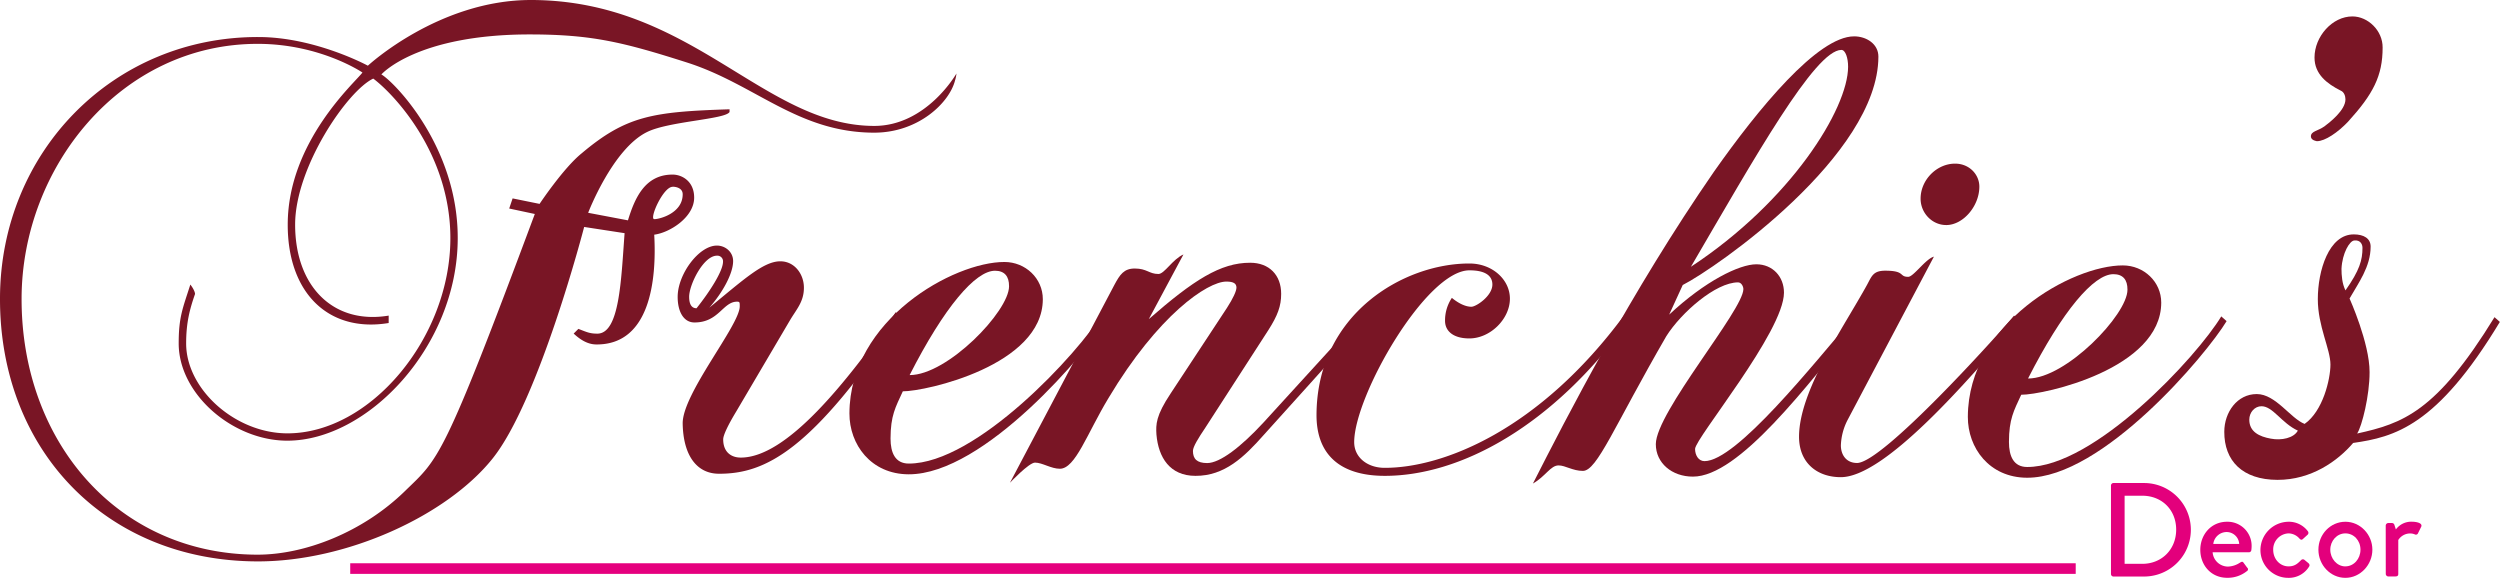
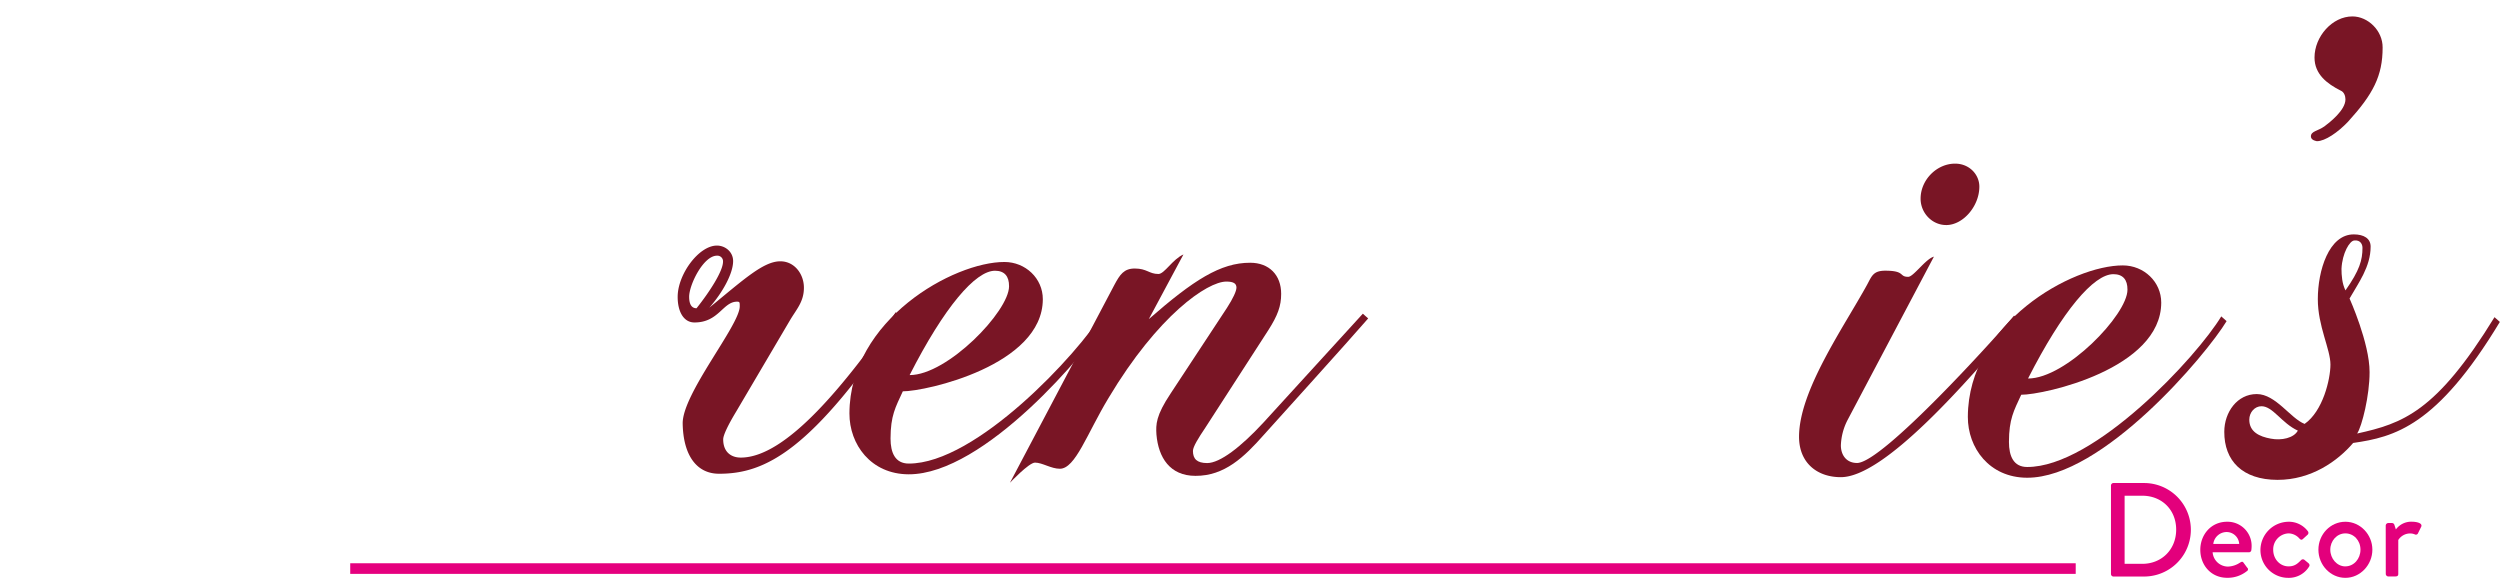
<svg xmlns="http://www.w3.org/2000/svg" id="Layer_1" data-name="Layer 1" viewBox="0 0 1408 325.44">
  <defs>
    <style>.cls-1{fill:#791525;}.cls-2{fill:#e3007c;}.cls-3{fill:#e5007e;}</style>
  </defs>
-   <path class="cls-1" d="M537.9,45.21c-3.09,12.54-20.62,29.58-45.71,29.51-43-.13-66.83-27.2-105.18-39.48-36.08-11.51-53.55-15.75-87.77-15.85-64.62-.2-84.45,22.54-84.45,22.54,6.83,3.83,43.21,40.43,43,92.51-.19,60.83-50.91,113.89-96.15,113.75-30.78-.1-61.12-26.42-61-54.93,0-14.82,2.34-19.76,6.56-33,1.52,1.91,2.65,4.2,2.64,5.33-3.06,8.74-5,16.34-5,27.74-.08,25.85,27.6,50.64,56.87,50.73,46.75.15,91.77-53.7,91.94-109.58.15-47.52-31.3-81.07-43.43-90.22-14.47,6.79-43.87,49.66-44,82-.11,35,21.49,56.7,52.68,51.48v4.18c-33.85,5.6-57-16.9-56.85-55.67.14-46.76,38.26-80.09,42.08-85.41,0,0-23.53-16-58.5-16.14C68.1,24.38,12.39,94.16,12.16,167.9c-.25,81,54.3,144.25,132.61,144.49,27,.08,59.72-12.75,83.36-35.87,19.06-18.56,21-16.27,73.08-156l-14.43-3.08,1.92-5.7,15.19,3.09s13.37-20.11,23.66-28.44c25.16-21.21,40-23.45,83.33-24.84v1.52c-2.3,4.18-34.24,5.22-46.42,11.27-19.41,9.44-33.21,45.51-33.21,45.51l22.41,4.25c3.84-12.53,9.59-25.82,25.18-25.77,5.32,0,12.14,3.84,12.11,13,0,11-13.74,19.73-22.49,20.84C369.91,158,366,194.07,336,194c-3.43,0-7.61-1.17-12.91-6.13l2.66-2.65c4.94,1.91,6.46,2.68,10.64,2.69,12.55,0,13.4-30,15.38-56.59L329,127.82s-25.4,98-51.72,130.61c-25.57,31.85-81.91,57.91-132.47,57.75C59.61,315.92-.26,253.39,0,167.86c.25-82.48,63.94-147.29,145.67-147C177.59,20.91,207.19,37,207.19,37s40-37.13,92.11-37c90.48.28,130.56,70.72,192.9,70.92,29.65.09,46.47-29.51,46.47-29.51A17.37,17.37,0,0,1,537.9,45.21Zm-159.08,60c-5.34,0-13.37,18.21-10.33,18.22s16-3.37,16-14C384.52,106.32,381.47,105.17,378.82,105.16Z" transform="translate(0 0)" />
  <path class="cls-1" d="M404.93,266.81c-12.54,0-20.12-10.33-20.44-28.2-.33-16.73,32.1-55.4,32.13-66.05,0-2.28,0-2.66-1.51-2.66-8,0-10.3,11.75-24,11.71-6.08,0-9.48-6.11-9.45-14.47,0-12.55,11.87-28.86,22.13-28.83,4.57,0,9.12,3.45,9.1,8.77,0,6.85-5.75,17.47-13.39,26.19,19.44-15.91,30.5-26.13,40-26.1,8,0,13.28,7.26,13.26,14.86,0,8-4.22,12.15-8,18.6l-30.18,51.23c-4.59,7.59-7.28,13.28-7.28,15.56,0,7.22,4.53,10.28,9.85,10.29,25.85.08,59.44-42,87.31-81.84l3,2.68C457.43,253.66,431.16,266.88,404.93,266.81ZM403.79,144c-7.61,0-15.64,16.29-15.66,23.14,0,4.94,1.88,6.47,4.16,6.47,7.25-9.1,14.89-20.86,14.91-26.19A3.17,3.17,0,0,0,403.79,144Z" transform="translate(0 0)" />
  <path class="cls-1" d="M511.76,267.13c-21.29-.06-33.41-16.83-33.36-34.31.16-52.85,58.8-85.35,87.32-85.27,11.78,0,21.63,9.19,21.6,21-.11,37.26-65.93,51.88-78.85,51.84-4.2,9.12-6.88,13.67-6.92,26.59,0,8,2.62,14.07,10.22,14.1,38,.12,95.61-62.05,109.36-84.82l3,2.67C612.7,197.87,554.33,267.26,511.76,267.13Zm48.62-114.65c-11,0-28.57,20.44-48.08,58.77,21.29.06,56-35.94,56-50C568.35,155.54,565.7,152.49,560.38,152.48Z" transform="translate(0 0)" />
  <path class="cls-1" d="M711.77,244.93c-11.06,12.51-22.11,23.13-38.46,23.07-14.45,0-20.88-10.32-22-23.25-.36-5.7-.34-10.65,8-23.16l31.71-48.19c3.43-5.3,5.34-9.48,5.35-11.39,0-2.27-1.51-3.42-5.69-3.43-10.65,0-38.45,18.88-66.35,65.56C612.18,244.25,605.66,264,596.91,264c-4.94,0-9.87-3.45-14-3.46-3.42,0-14.11,11.36-14.11,11.36l58.89-111.58c3.06-5.7,5.35-9.11,11.43-9.09,6.84,0,8,3.06,13.3,3.08,3.42,0,8-8.34,14.1-11L647,179.74c25.16-22,40.4-31.81,57.12-31.76,10.64,0,17.46,6.89,17.43,17.54,0,6.84-1.94,12.15-7.28,20.5l-35.52,55c-3.83,5.69-6.88,10.62-6.89,12.91,0,4.56,2.27,6.84,8,6.87,7.23,0,19-9.07,31.63-22.72l56.06-61.41,3,2.67C762.12,189.21,711.77,244.93,711.77,244.93Z" transform="translate(0 0)" />
-   <path class="cls-1" d="M779.75,268c-26.61-.08-38.35-13.42-38.29-34.33.18-57,49.3-85.38,86.18-85.26,12.92,0,22.78,9.18,22.74,19.83,0,11.4-11.09,22.4-22.87,22.36-9.13,0-13.67-4.22-13.66-9.92a22.81,22.81,0,0,1,3.84-12.92c4.18,3.44,8,5,11,5,2.65,0,11.8-6.05,11.82-12.51,0-4.56-3.4-8-12.9-8-24.33-.08-64.85,70.5-64.93,96.73,0,8.74,7.56,14.47,17.07,14.5,32.68.1,87.11-21,135.21-86.26l3,2.67C874.49,240.49,822,268.08,779.75,268Z" transform="translate(0 0)" />
-   <path class="cls-1" d="M947.72,160.51l-7.65,16.7c20.2-18.94,39.62-28.39,49.12-28.36,9.12,0,15.56,6.89,15.54,16-.07,22-50.05,82-50.07,88,0,3.42,1.88,6.85,5.3,6.86,17.87.06,61-54.17,85-82.23l3,2.67c-30.53,37.54-68.7,88.37-94.54,88.28-11.79,0-20.89-7.66-20.86-18.3.06-17.87,49.27-75.51,49.31-87.29,0-1.52-1.14-3.8-3-3.81-12.54,0-32,17-40.39,30.29-29.43,50.85-39,75.91-47,75.89-5.69,0-9.87-3.08-13.67-3.09-4.56,0-7.23,6.06-14.47,10.22,18.73-36.82,55.06-107.79,102-175.69,24.82-35.28,58.4-76.23,78.92-76.17,6.85,0,13.68,4.22,13.65,11.45C1057.8,87.48,966.38,151.06,947.72,160.51Zm89.36-132.4c-14.82,0-48.84,60.67-84.76,122.14,56.37-37.08,88.46-89,88.53-112.63C1040.87,32.68,1039.36,28.12,1037.08,28.11Z" transform="translate(0 0)" />
  <path class="cls-1" d="M1036.72,268.74c-13.3,0-23.55-8.06-23.5-22.88.08-25.85,24.91-61.13,38.28-85.41,2.68-4.94,3.45-8,10.29-8,11.4,0,7.6,3.45,12.91,3.46,3,0,9.92-10.23,14.48-11.36l-48.55,91.85a33.6,33.6,0,0,0-3.85,14.43c0,5.32,3,9.9,9.09,9.92,14.45,0,79.29-72,88.45-83l3,2.68C1107.21,216.12,1061.06,268.81,1036.72,268.74Zm59.36-142c-8,0-14.43-6.89-14.4-14.87,0-10.64,9.19-19.74,19.44-19.71,8,0,13.67,6.12,13.65,13C1114.74,116.16,1105.58,126.78,1096.08,126.75Z" transform="translate(0 0)" />
  <path class="cls-1" d="M1141.64,269.06c-21.29-.07-33.41-16.83-33.35-34.31.16-52.85,58.8-85.35,87.31-85.27,11.79,0,21.64,9.19,21.61,21-.12,37.26-65.93,51.88-78.86,51.84-4.2,9.11-6.87,13.67-6.91,26.59,0,8,2.62,14.08,10.22,14.1,38,.12,95.6-62.05,109.36-84.82l3,2.67C1242.59,199.8,1184.21,269.19,1141.64,269.06Zm48.62-114.65c-11,0-28.57,20.44-48.07,58.77,21.28.06,56-35.94,56-50C1198.24,157.47,1195.59,154.42,1190.26,154.41Z" transform="translate(0 0)" />
  <path class="cls-1" d="M1322.44,68.52c-5.72,6.06-13,11-17.52,11,0,0-3.42-.39-3.42-2.67,0-3,3.81-3,7.63-5.68,3-2.27,11.81-9.08,11.83-15.17,0-1.9-.75-4.18-2.65-4.95-7.59-3.83-14.79-9.17-14.77-18.67,0-11.79,10-23.16,21.36-23.13,8.74,0,17.09,8,17,17.54C1341.91,42.73,1336.55,53,1322.44,68.52Z" transform="translate(0 0)" />
  <path class="cls-1" d="M1325.3,249.47c-8.77,10.25-23.64,20.84-42.64,20.79-19.76-.06-30-10.74-29.94-27.09,0-11,7.28-21.26,18.3-21.23,10.65,0,19,13.74,26.94,16.81,10.29-7.19,14.52-25.05,14.55-33.41,0-8.74-7.15-21.69-7.11-36.89,0-16,6.19-36.48,20.26-36.44,5.7,0,9.49,2.32,9.48,6.87,0,11.41-6.91,20.51-11.87,29.24,0,0,11.32,25.12,11.28,41.47,0,13.3-4.28,30.4-7,34.57,25.48-5.62,44.51-12,77.36-65.53l3,2.68C1372.47,240.11,1348.5,246.13,1325.3,249.47Zm-51.63-20.68c-3.8,0-6.86,3.4-6.87,7.58,0,6.85,5.67,9.52,12.13,10.68,6.08,1.16,12.93-.34,15.22-4.52C1285,238.33,1280.13,228.81,1273.67,228.79ZM1326,135.44c-2.66,0-6.86,7.19-7.27,15.94,0,3.8.35,8.36,2.24,12.17,8-11.38,9.56-17.08,9.58-23.92C1330.58,137.73,1329.46,135.07,1326,135.44Z" transform="translate(0 0)" />
  <path class="cls-2" d="M1188.9,273.47a1.42,1.42,0,0,1,1.36-1.43h17.3a26.33,26.33,0,1,1,0,52.66h-17.3a1.42,1.42,0,0,1-1.36-1.43Zm17.61,44.08c11,0,19.11-8.12,19.11-19.26s-8.06-19.1-19.11-19.1h-9.93v38.36Z" transform="translate(0 0)" />
  <path class="cls-2" d="M1254.28,293.85a13.55,13.55,0,0,1,13.83,13.92,17.33,17.33,0,0,1-.15,2,1.38,1.38,0,0,1-1.35,1.28h-20.46a8.71,8.71,0,0,0,8.65,8.05,12.93,12.93,0,0,0,6.7-2.18c.9-.53,1.43-.83,2-.08l2.11,2.86a1.16,1.16,0,0,1-.15,1.95,17.28,17.28,0,0,1-11.13,3.76c-9.1,0-15.12-7.14-15.12-15.79C1239.23,301.15,1245.25,293.85,1254.28,293.85Zm6.84,12.49a7.13,7.13,0,0,0-6.92-6.7,7.63,7.63,0,0,0-7.68,6.7Z" transform="translate(0 0)" />
  <path class="cls-2" d="M1288.88,293.85a13.33,13.33,0,0,1,10.9,5.34,1.47,1.47,0,0,1-.3,2.11l-2.48,2.26c-.9.83-1.43.23-2-.3a8.36,8.36,0,0,0-6-2.86,9,9,0,0,0-8.73,9.25c0,5.19,3.76,9.33,8.66,9.33,3.83,0,5.41-2,7-3.46a1.37,1.37,0,0,1,2-.15l2,1.65c.76.6,1.06,1.35.53,2.11a13.34,13.34,0,0,1-11.66,6.31,15.65,15.65,0,0,1-15.72-15.71A16,16,0,0,1,1288.88,293.85Z" transform="translate(0 0)" />
  <path class="cls-2" d="M1320.92,293.85c8.42,0,15.2,7.22,15.2,15.73s-6.78,15.86-15.2,15.86-15.19-7.22-15.19-15.86S1312.5,293.85,1320.92,293.85Zm0,25.13c4.74,0,8.5-4.22,8.5-9.4s-3.76-9.18-8.5-9.18-8.5,4.14-8.5,9.18S1316.18,319,1320.92,319Z" transform="translate(0 0)" />
  <path class="cls-2" d="M1343.64,296a1.48,1.48,0,0,1,1.43-1.43h2.18a1.44,1.44,0,0,1,1.28,1.06l.83,2.56a10.67,10.67,0,0,1,8.8-4.37c2.85,0,6.31.75,5.49,2.79l-1.81,3.68a1.28,1.28,0,0,1-1.8.68,6.79,6.79,0,0,0-2.56-.53,7.92,7.92,0,0,0-6.77,3.69v19.11c0,1.27-.83,1.43-2,1.43h-3.61a1.48,1.48,0,0,1-1.43-1.43Z" transform="translate(0 0)" />
  <rect class="cls-3" x="197.25" y="317.23" width="971.79" height="5.98" />
</svg>